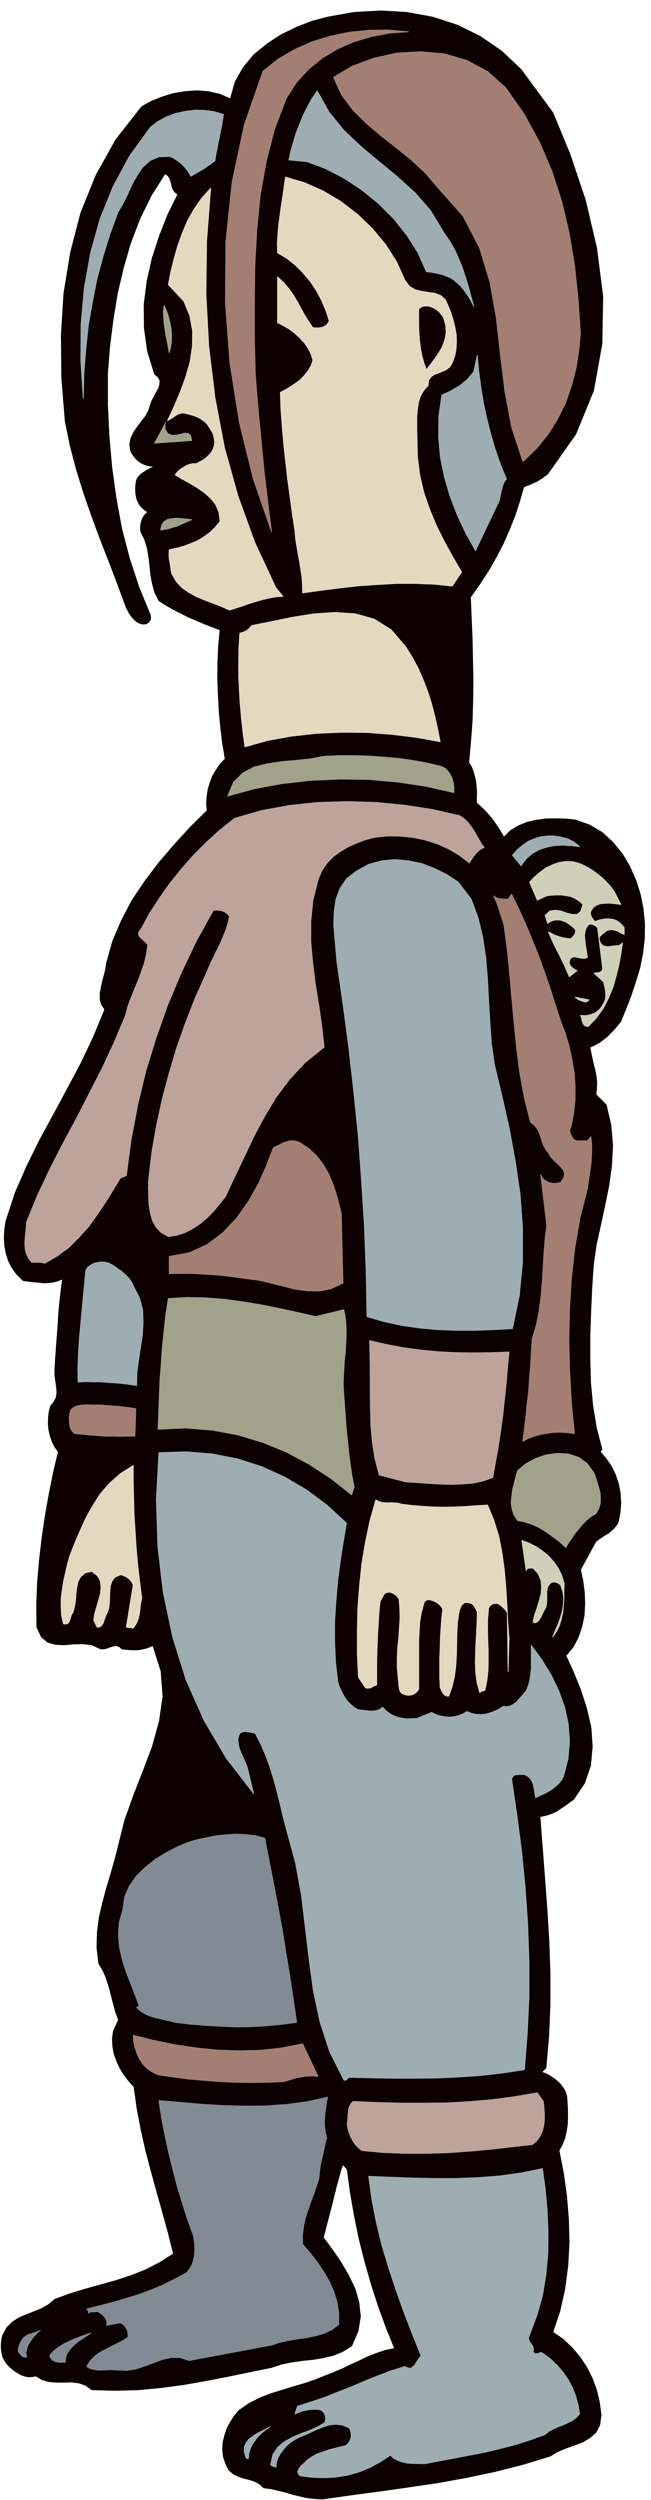
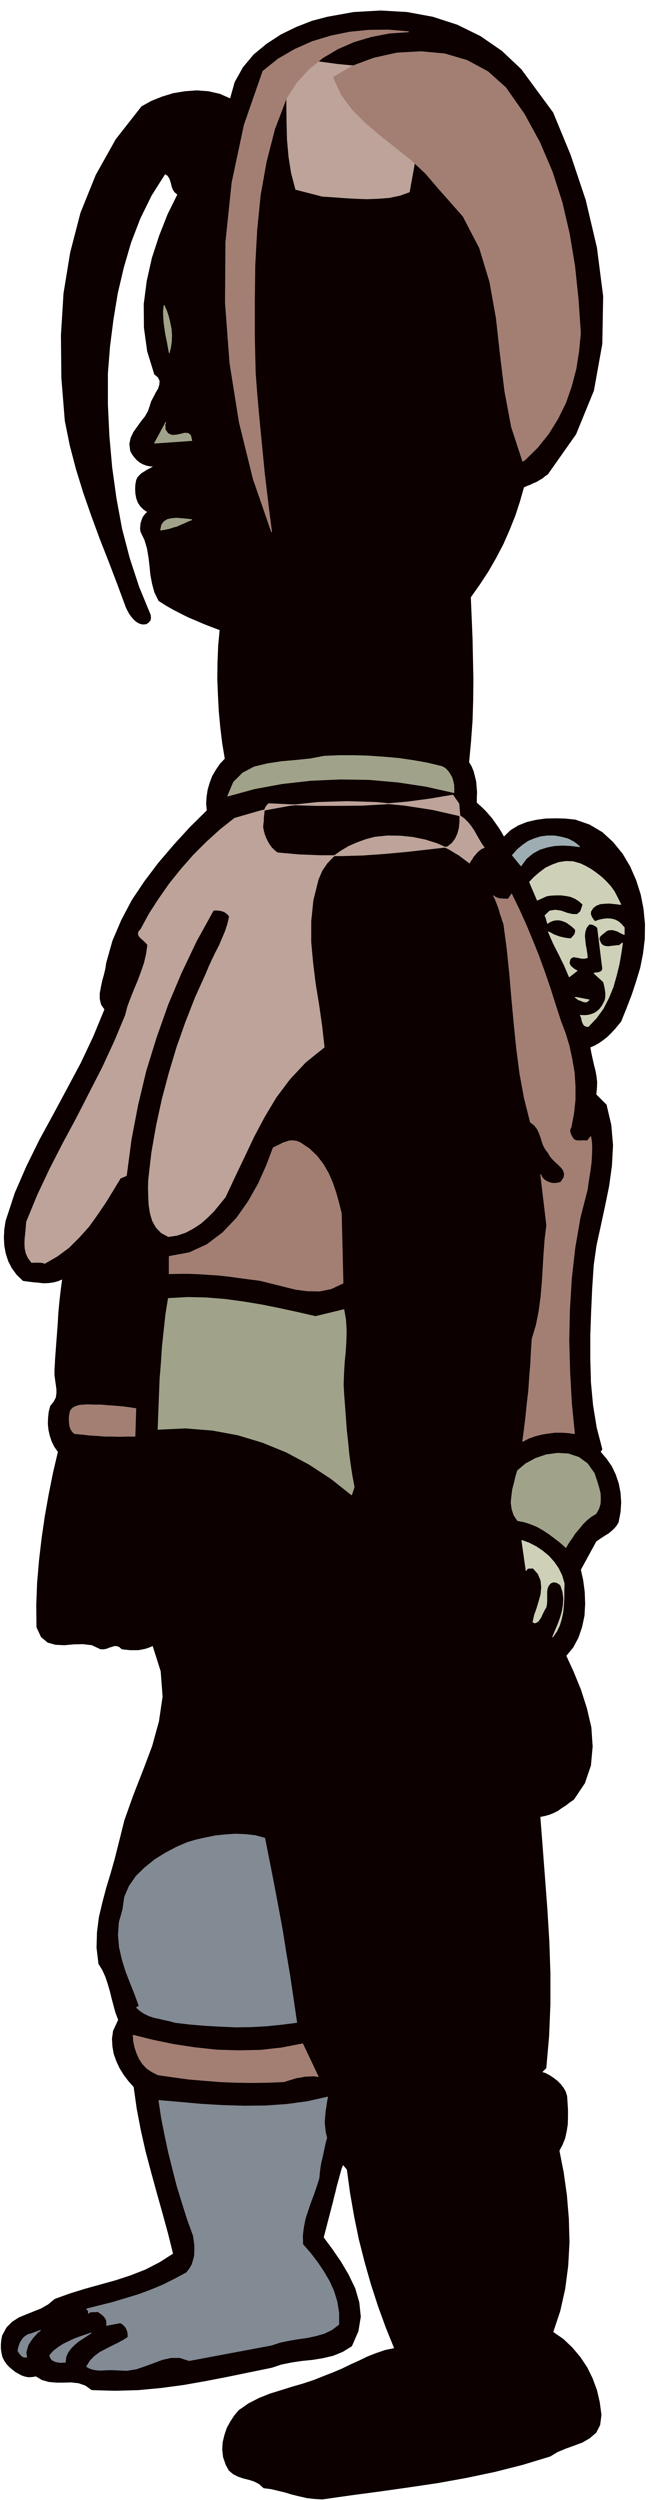
<svg xmlns="http://www.w3.org/2000/svg" fill-rule="evenodd" height="1881.822" preserveAspectRatio="none" stroke-linecap="round" viewBox="0 0 3035 11646" width="490.455">
  <style>.brush4{fill:#9eadb2}.pen4{stroke:#9eadb2;stroke-width:4;stroke-linejoin:round}</style>
  <path style="stroke:#0c0000;stroke-width:4;stroke-linejoin:round;fill:#0c0000" d="m2577 525 81 196 71 212 52 221 29 226-4 222-39 217-83 203-131 186-13 9-12 10-14 8-13 8-15 6-14 7-16 6-15 7-19 67-22 67-26 65-29 66-33 63-36 63-40 61-43 61 4 96 4 96 2 96 2 96-1 96-3 96-7 96-9 97 12 20 9 22 6 23 6 25 2 24 2 25-1 25v25l20 18 19 18 17 19 17 20 14 20 15 21 13 21 13 23 32-31 36-22 40-16 43-10 44-6 45-1 46 1 47 5 66 23 59 35 50 46 44 54 35 59 28 64 21 66 13 66 7 72-1 69-8 67-13 66-19 63-21 64-24 62-25 62-15 18-15 18-16 17-17 17-19 15-20 14-21 12-21 9 5 27 6 28 6 27 7 27 5 27 3 27-1 28-3 30 48 48 22 94 8 94-5 94-13 95-19 93-20 93-20 91-13 92-7 106-5 109-4 111v111l3 110 10 107 17 104 26 100-8 12 28 33 25 36 18 38 14 42 8 42 3 45-3 45-9 47-9 15-11 13-12 11-13 11-15 9-14 9-15 10-15 11-72 132 11 50 7 54 2 55-3 55-11 52-17 50-24 45-33 40 34 74 34 83 28 87 21 90 6 89-8 88-28 82-51 76-19 13-18 14-19 12-18 13-20 10-20 8-22 6-21 4 11 142 11 145 11 146 9 148 5 147v148l-6 147-13 148-20 20 18 6 19 10 18 12 18 14 15 15 13 17 10 18 6 20 2 30 2 33v33l-1 35-5 32-7 32-12 30-15 28 20 102 15 107 9 109 3 110-6 109-14 107-23 103-33 99 48 33 42 40 37 44 32 48 25 51 20 54 13 56 8 59-6 47-18 35-29 25-34 20-40 15-39 14-38 16-33 20-128 39-130 33-133 28-133 24-135 20-134 19-135 18-134 19-37-2-35-4-35-8-33-8-33-10-33-8-34-8-33-4-21-19-23-12-25-8-25-6-26-9-22-11-20-17-14-26-12-35-4-35 2-34 8-33 11-33 16-29 18-28 21-25 46-32 49-25 50-20 52-16 51-16 52-15 51-17 50-20 41-16 40-17 39-19 40-18 39-19 41-16 41-14 44-9-40-99-36-99-33-102-29-102-27-106-22-107-19-109-15-110-20-24-8 19-6 21-6 22-6 22-6 22-5 22-6 22-5 22-44 169 40 54 40 58 36 61 31 64 19 65 7 67-11 67-30 69-42 26-44 18-47 11-48 8-50 5-48 7-49 10-45 15-103 21-102 21-103 20-102 18-105 14-106 10-108 3-109-3-29-21-32-11-35-4-34 1h-36l-34-3-32-9-28-17-18 3-17 1-16-3-15-5-15-8-14-8-13-10-12-10-15-15-11-16-9-18-4-18-3-20v-20l2-21 4-20 20-37 26-26 31-20 34-14 35-14 35-14 33-19 30-25 69-25 71-22 72-20 72-20 70-23 69-27 66-34 64-41-24-96-26-95-27-96-26-95-26-98-22-98-19-100-14-100-25-28-22-29-19-31-15-32-12-34-6-34-2-36 5-36 24-52-13-34-9-33-9-34-8-33-10-34-11-33-14-31-18-29-9-75 2-72 9-70 16-68 18-68 20-66 19-67 17-67 29-116 41-115 45-115 43-114 32-116 17-116-9-118-38-120-16 7-17 6-18 4-18 3h-38l-19-2-18-2-13-11-12-4h-12l-12 4-13 4-12 5-13 2h-13l-40-19-42-5-44 1-43 4-41-2-36-10-30-25-21-45-1-104 4-104 9-105 12-102 15-103 18-101 20-100 23-98-17-24-12-24-9-27-6-26-3-29 1-28 3-28 7-27 16-20 10-19 3-20v-19l-3-22-3-21-3-23v-24l3-55 4-54 4-53 4-53 3-53 5-52 6-53 7-52-21 9-22 6-23 3-23 1-25-3-24-2-24-3-22-3-29-28-22-30-17-33-11-34-7-37-2-38 2-39 6-38 43-131 54-124 60-122 65-119 65-121 64-120 58-123 52-126-16-23-6-25v-27l5-27 6-29 8-29 7-29 4-27 29-103 41-96 49-93 59-88 65-86 71-83 75-82 80-79-3-32 2-32 5-33 9-31 12-32 17-29 19-28 23-24-12-72-9-74-7-75-4-75-3-77 1-77 3-76 7-75-37-14-36-14-37-16-36-15-36-18-35-18-35-20-33-21-19-38-11-40-8-42-4-41-5-42-7-41-12-40-18-37-2-14 1-13 1-12 4-12 4-12 6-10 8-10 10-9-19-13-15-15-11-17-7-19-4-22-1-21 1-21 4-21 6-12 9-10 10-9 12-7 12-8 12-6 11-6 12-6-18-1-17-3-17-6-15-8-15-12-11-12-11-15-8-15-4-32 6-28 13-27 17-24 18-25 19-24 14-25 9-27 6-19 11-20 10-20 11-18 6-20 1-17-8-17-17-14-33-107-15-109-1-110 14-108 24-107 34-104 39-99 46-93-14-12-8-12-5-14-3-13-4-14-5-12-8-12-13-8-64 101-53 108-43 112-34 117-28 119-20 122-16 125-10 126v146l7 147 13 146 20 144 26 141 36 138 44 134 54 131v5l1 6-1 6-1 6-4 4-3 5-6 4-6 4-17 1-14-4-14-8-12-11-12-14-9-13-8-15-6-12-40-108-40-105-42-107-39-106-38-109-34-110-29-111-23-114-16-200-2-198 12-195 31-190 48-185 71-176 93-166 120-153 45-25 50-20 52-16 55-9 54-4 54 4 53 12 50 22 22-78 38-68 50-60 61-50 66-43 72-35 72-28 72-19 123-22 125-7 122 7 120 22 114 37 108 53 100 69 90 85 148 201z" />
-   <path d="m1892 3014 30 48 28 52 23 53 21 55 18 56 15 58 13 59 12 60-110-20-114-14-117-9-117-1-118 5-116 13-112 20-106 30-9-66-7-65-6-66-4-66-3-67v-67l1-66 4-66 8-3 9-2 7-4 8-3 6-6 7-5 5-7 6-6 90-18 97-20 99-16 100-7 95 6 89 25 80 50 68 80zm-20 3993 50 6 50 4 49 3 49 1 49-1 50-2 51-4 53-3 29 70 23 74 15 77 11 79 7 79 5 81 4 81 6 81-4 152-4-273-4-6-4-6-6-6-5-5-6-6-5-4-6-4-4-3-9-3-9 1-9 1-6 4-7 4-4 7-4 6v8l-4 46v48l1 47 2 48v47l-1 47-5 45-9 45-6 3-6 1-6 2-6 6-13-46-6-46-2-48 1-47 2-48 3-48 2-48 1-46-4-7-3-6-3-6-3-6-5-6-4-4-5-3-5-2-13-3h-9l-8 2-6 6-6 6-4 9-4 9-3 11-7 48-3 51-1 50-1 52-3 50-6 49-11 48-16 45h-9l-7-3-6-5-4-5-5-7-3-7-3-7-3-6-2-47v-92l2-45 1-46 3-45 3-45 5-45-5-9-5-7-7-7-7-5-9-6-9-4-9-3-9-3h-12l-8 4-6 7-3 10-3 9-2 11-3 10-3 9-7 43-3 44-2 45v225l-6 8-6 7-8 5-8 5-10 2-10 1-10-1-10-3-11-5-6-7-5-10-1-11-2-12v-12l-2-12-1-11-4-46v-46l2-46 5-45 3-46 3-46-1-45-4-45-7-9-7-8-9-6-8-4-10-4h-9l-9 2-9 5-20 36-5 48-3 48-3 48-2 49-2 48-1 49v99l-7 2-6 3-6 3-6 4-7 2-7 1h-7l-7-3-32-48-5-107v-106l2-106 8-105 11-105 17-102 21-99 27-96 13 7 15 5 15 1 15 1 15-1 16 1 15 1 16 5zM661 7444l-4 18-3 19-2 18-2 19-4 17-6 18-8 16-11 15-32-4 32-196-5-11-5-8-7-8-7-6-9-6-9-4-9-4-9-1-25 11-14 18-8 23-2 26-1 28-1 28-4 26-9 24-5 8-3 10-4 10-3 11-5 8-6 8-8 4-10 1-16-32 4-29 9-31 9-32 9-31 3-32-3-28-14-25-26-20-31 7-20 17-13 22-6 29-4 29-2 32-5 29-7 27-6 7-3 9-3 10-3 10-4 8-6 7-8 2-11-1-9-39-2-38v-40l5-39 6-40 9-40 9-39 10-37 23-60 26-60 27-60 32-57 35-55 43-50 51-45 60-38v75l2 77 2 78 5 78 5 78 7 78 9 76 10 77zm625-4706 33 40-33 2-31 6-31 7-30 9-31 9-31 11-31 10-31 10-38-17-39-15-39-15-37-15-36-20-32-22-27-29-21-36-3-14-2-14-2-14-2-13-3-14-1-14v-15l1-14 33-7 33-9 32-12 32-13 30-18 28-20 26-25 23-28-5-42-15-36-24-30-29-26-35-24-35-21-35-19-31-19 6-9 9-9 10-9 14-8 14-9 15-5 14-3h15l12-6 12-6 11-7 12-8 10-10 9-9 8-11 6-11 5-17 2-16-2-15-3-15-6-15-7-13-9-13-8-12-12-12-12-9-13-8-13-6-15-6-15-4-15-4-14-3h-11l-10 3-10 4-9 6-9 6-9 6-9 5-9 6 30-65 29-68 26-71 20-70 11-73 1-71-13-71-28-68-72-77 12-62 15-60 17-60 21-58 24-57 30-53 35-51 43-48-19 248-3 246 13 242 29 239 44 232 63 226 79 218 98 210zm602-1432 21 28 27 16 29 7 32 5 30 4 28 11 21 19 16 35 11 29 10 32 8 33 6 34 1 34-2 34-6 32-12 32-11 18-16 13-19 8-19 8-19 7-15 11-11 16-2 24-21 23-15 26-9 29-5 33-3 33v67l1 33 2 88 11 86 19 81 27 78 31 75 37 74 39 71 42 72-44 65-87-9-87-3h-88l-87 5-88 6-88 10-87 11-85 12-1-37-2-36-6-36-5-35-7-36-6-36-6-37-3-36-12-80-11-80-11-80-9-80-9-81-7-81-6-82-3-81 23-12 23-14 23-15 23-17 20-21 17-21 14-24 9-25-9-30-14-27-18-26-21-23-24-22-26-19-27-16-26-13v-213l28 26 25 29 21 30 19 32 17 31 17 31 18 29 20 29h12l13 1 11-2 11-2 8-5 9-5 6-9 6-10-15-47-20-47-24-46-29-43-34-41-36-36-40-32-43-25-1-47 3-45 4-44 6-44 6-44 7-43 6-43 6-43 88 26 86 38 83 49 78 60 70 67 62 75 51 80 39 86zm180 173 10 36 2 35-6 33-12 33-17 29-19 28-20 26-18 24-12-33-9-33-7-35-4-35-3-37-1-37v-74l15-11 17-3 16 1 17 6 15 8 15 12 11 13 10 14z" style="stroke:#e3d9bf;stroke-width:4;stroke-linejoin:round;fill:#e3d9bf" />
-   <path d="m2144 3800 20 14 18 18 15 19 14 21 11 20 12 21 11 18 12 17-12 5-11 8-10 9-9 11-9 10-6 11-7 9-4 9-48-36-50-30-54-24-54-17-58-12-58-6-60-1-59 6-42 11-41 15-39 17-37 22-34 24-30 31-24 35-18 42-24 97-10 98v97l9 98 12 97 16 98 14 98 11 98-87 70-73 78-64 85-54 90-49 92-45 95-45 94-44 94-26 32-27 33-30 30-32 28-35 23-36 19-39 13-40 6-33-18-24-25-17-31-10-34-6-39-2-39-1-40 1-38 15-129 22-125 27-124 32-120 36-120 41-116 45-115 51-113 14-34 15-32 16-33 16-31 14-33 14-33 11-34 8-35-7-9-8-7-9-6-8-3-11-3-10-1-12-1-11 2-79 143-70 147-63 149-54 153-48 155-38 159-31 162-22 167-28 12-34 56-35 57-38 56-40 56-45 50-48 48-54 40-59 34-7-3-7-1-8-1h-31l-7 1-16-21-10-22-5-23-1-23 1-25 3-25 2-25 2-25 51-124 57-121 61-119 63-117 61-119 61-119 56-121 51-122 11-42 15-40 16-40 17-40 15-41 14-40 10-43 6-43-9-10-9-9-10-9-8-7-6-9-2-8 3-10 9-10 39-72 46-71 49-70 54-67 57-65 61-61 64-58 67-53 125-36 131-24 133-14 136-4 134 4 134 13 130 20 127 29zm389 5989 3 27 2 29v29l-3 29-7 26-11 24-15 20-21 17-97 11-98 11-99 9-99 7-100 3h-100l-101-4-100-9-15-12-12-12-11-15-8-14-8-16-6-16-5-18-3-17 1-15 2-14v-15l2-14 1-15 5-13 6-12 11-11 111 5 110 3h108l107-1 105-6 106-9 105-14 106-18 28 40zm-160-3491-7 73-6 74-8 74-8 74-10 73-11 73-13 72-13 72-45 16-48 10-52 4-52 2-54-2-53-3-52-4-49-3-124-32-20-76-12-76-7-78-2-77-1-80v-80l-1-80-2-79 78 18 80 15 81 11 83 8 81 4 83 1 81-1 83-3z" style="stroke:#bda399;stroke-width:4;stroke-linejoin:round;fill:#bda399" />
+   <path d="m2144 3800 20 14 18 18 15 19 14 21 11 20 12 21 11 18 12 17-12 5-11 8-10 9-9 11-9 10-6 11-7 9-4 9-48-36-50-30-54-24-54-17-58-12-58-6-60-1-59 6-42 11-41 15-39 17-37 22-34 24-30 31-24 35-18 42-24 97-10 98v97l9 98 12 97 16 98 14 98 11 98-87 70-73 78-64 85-54 90-49 92-45 95-45 94-44 94-26 32-27 33-30 30-32 28-35 23-36 19-39 13-40 6-33-18-24-25-17-31-10-34-6-39-2-39-1-40 1-38 15-129 22-125 27-124 32-120 36-120 41-116 45-115 51-113 14-34 15-32 16-33 16-31 14-33 14-33 11-34 8-35-7-9-8-7-9-6-8-3-11-3-10-1-12-1-11 2-79 143-70 147-63 149-54 153-48 155-38 159-31 162-22 167-28 12-34 56-35 57-38 56-40 56-45 50-48 48-54 40-59 34-7-3-7-1-8-1h-31l-7 1-16-21-10-22-5-23-1-23 1-25 3-25 2-25 2-25 51-124 57-121 61-119 63-117 61-119 61-119 56-121 51-122 11-42 15-40 16-40 17-40 15-41 14-40 10-43 6-43-9-10-9-9-10-9-8-7-6-9-2-8 3-10 9-10 39-72 46-71 49-70 54-67 57-65 61-61 64-58 67-53 125-36 131-24 133-14 136-4 134 4 134 13 130 20 127 29zv29l-3 29-7 26-11 24-15 20-21 17-97 11-98 11-99 9-99 7-100 3h-100l-101-4-100-9-15-12-12-12-11-15-8-14-8-16-6-16-5-18-3-17 1-15 2-14v-15l2-14 1-15 5-13 6-12 11-11 111 5 110 3h108l107-1 105-6 106-9 105-14 106-18 28 40zm-160-3491-7 73-6 74-8 74-8 74-10 73-11 73-13 72-13 72-45 16-48 10-52 4-52 2-54-2-53-3-52-4-49-3-124-32-20-76-12-76-7-78-2-77-1-80v-80l-1-80-2-79 78 18 80 15 81 11 83 8 81 4 83 1 81-1 83-3z" style="stroke:#bda399;stroke-width:4;stroke-linejoin:round;fill:#bda399" />
  <path class="pen4 brush4" d="m2702 3944-40-5-39-2-38 2-35 7-35 11-32 18-29 24-25 34-40-49 23-26 25-21 26-18 29-12 29-9 31-4h32l34 6 11 3 12 3 11 4 11 6 10 5 10 7 9 7 10 9z" />
  <path d="m2878 4181 16 32-16-2-18-2-21-2-20 1-21 2-18 7-15 11-11 17-1 7v7l2 6 3 7 3 5 4 6 4 5 5 5 19-7 19-4 18-2 19 1 17 4 16 8 14 12 14 16v32l-11-5-10-5-11-6-10-3-11-3h-10l-11 1-10 5-6 5-6 5-7 5-6 6-6 6-2 7 1 8 4 10 6 10 10 7 11 3 12 1 12-2 13-1 12-2h12l16-12-7 48-9 51-13 53-15 53-21 51-25 49-32 44-38 40-11-2-7-4-5-7-3-7-3-9-1-9-3-8-3-6 17 1 17-1 16-4 16-6 13-9 12-11 9-12 8-14 6-12 3-11 1-13v-13l-2-14-2-12-3-13-3-12-44-40 6-2h6l6-1 6-1 5-3 5-2 3-5 3-6-24-193-10-8-9-5-5-2-5-1h-11l-13 17-6 19-2 19 2 21 2 20 4 21 3 20 2 19-13 3h-13l-13-3-12-2-12-2-9 3-8 7-4 15v6l3 7 3 5 6 6 5 4 6 5 6 3 7 4-36 28-11-26-11-26-13-26-12-25-14-27-13-26-12-27-11-26 12 6 12 7 13 5 14 5 12 3 14 3 14 2 14 1 9-10 8-9 2-6 2-6v-7l-1-6-13-12-13-10-14-10-14-6-16-5-15-1-16 2-16 6-12 8-3-9-2-9-3-9-4-9 22-21 26-4 27 4 28 10 25 6h22l16-14 11-33-18-16-19-12-21-9-21-4-23-3h-22l-23 1-22 3-44 20-36-84 23-24 26-22 27-20 30-14 30-11 33-5 33 1 35 10 25 12 26 15 24 17 24 19 21 20 21 23 17 24 14 27zm-132 477-6 5-5 4h-12l-7-3-6-2-6-3-6-1-16-12 8 1 9 2 8 1 8 2 7 1 8 2 8 1 8 2zm-116 2718-1 33v34l-2 33-3 34-7 32-9 30-13 27-18 26 12-29 12-28 11-30 9-30 5-31 2-31-4-31-10-31-6-5-5-3-6-4-6-1-7-2-7 1-6 2-6 4-9 11-5 13-2 14v45l-1 14-3 15-6 9-6 12-6 12-5 12-7 10-6 9-8 5-8 3-8-4 7-32 11-31 10-33 9-33 3-33-3-32-13-31-24-27-9 1h-13l-4 2-3 3-3 6-20-140 33 12 33 17 30 20 29 24 24 27 21 30 16 33 11 37z" style="stroke:#ced1b7;stroke-width:4;stroke-linejoin:round;fill:#ced1b7" />
  <path d="m2614 4758 21 55 18 59 13 61 11 64 4 63v64l-7 64-12 63-4 6-1 7-1 7 3 8 2 7 4 7 4 7 5 7 6 4 7 3h8l9 1 8-1h17l9 1 16-20 4 26 1 30-1 30-2 33-4 32-5 32-5 32-4 30-34 133-24 139-16 142-9 146-3 146 4 146 8 144 14 142-29-4-30-2h-31l-31 4-32 5-31 8-30 11-27 14 8-59 7-59 6-60 7-59 4-60 5-60 3-60 4-60 19-63 13-65 9-67 6-67 4-68 4-67 5-67 8-65-28-236 6 13 10 11 11 7 13 6 12 3 14 1 13-2 14-3 15-22 3-18-6-18-12-15-17-16-16-15-15-17-9-16-13-17-10-18-7-20-6-20-8-21-9-18-14-17-17-13-28-111-21-114-15-116-12-117-11-119-10-117-12-116-15-112-6-17-5-16-6-17-4-16-6-17-6-16-7-17-8-16 6 5 7 4 7 2 9 3h9l9 1h10l11 1 16-24 34 70 33 73 30 72 30 75 27 74 26 76 24 76 25 77zm-1023 894 8 325-55 26-54 11-56-1-55-7-56-14-56-14-57-14-56-7-44-6-44-6-45-5-45-3-47-3-46-2h-47l-47 1v-80l93-17 83-38 73-55 65-68 55-78 47-83 38-85 31-82 14-7 15-7 15-8 15-5 15-5 16-1 17 2 18 7 42 28 36 34 29 38 25 43 19 44 16 47 13 47 12 48zm-180 3869 72 152-21-3-21 1-20 1-20 4-20 3-19 6-20 6-19 6-75 3-74 1-74-1-73-3-75-6-72-6-73-10-70-10-28-14-24-16-20-21-15-23-12-27-9-27-6-28-2-28 92 23 97 20 99 15 102 11 101 3 102-2 99-11 98-19zM633 6562l-4 128h-36l-35 1-36-1h-34l-35-3-35-2-35-4-35-3-10-9-7-11-5-13-2-13-1-15v-15l2-15 3-13 3-6 5-5 5-5 6-3 6-3 8-3 7-2 8-1 31-2 32 1h32l33 3 32 2 33 3 32 4 32 5zM2357 408l87 124 72 132 58 136 46 143 34 146 25 151 16 153 11 158-8 84-13 83-21 80-27 78-36 73-43 70-52 65-61 60-4 2-4 2-52-159-31-165-21-171-19-171-30-168-48-159-77-148-115-130-59-69-66-62-71-57-71-56-70-59-62-62-53-71-37-81 88-52 100-37 108-24 112-6 110 10 105 31 96 52 83 74zm-453-260-88 6-84 16-81 24-76 33-71 42-64 52-57 62-48 74-55 144-39 152-28 157-16 162-9 164-2 167v168l4 168 7 91 8 93 9 93 9 93 9 92 11 93 11 91 12 92-85-246-65-264-44-276-21-281 2-283 29-277 57-268 87-250 71-57 78-45 81-36 86-26 87-18 91-9 91-1 93 8z" style="stroke:#a37f73;stroke-width:4;stroke-linejoin:round;fill:#a37f73" />
-   <path class="pen4 brush4" d="m1615 7095-15 89-14 90-12 92-8 94-6 93v94l4 94 11 96 6 18 8 18 9 18 11 19 12 16 15 15 16 13 19 11 14 1 15 2 15 2 17 1 14-1 15-3 12-6 11-8 15 16 17 13 18 10 21 8 20 4 22 3 23-1 24-1 68-28 18 9 21 7 21 4 23 2 21-2 22-5 20-8 19-11 20 8 22 5 22 1 23-2 21-6 22-8 20-10 18-12 18 1 16-3 15-8 14-10 11-13 12-13 11-14 11-12 10-24 7-25 4-27 3-26v-110l48 65 43 70 36 74 28 77 17 79 6 82-7 82-22 84-10 16-13 16-15 13-16 13-19 11-19 10-19 8-18 9-3-16-2-15-3-16-3-15-6-15-8-12-12-11-15-8h-25l-8 1h-9l-7 4-6 6-5 9 24 164 22 168 17 171 12 173 6 172v171l-8 169-13 167-98 15-101 12-103 7-103 5-104 1h-104l-104-2-101-2-6 4-5 6-6 4-7-2-66-132-45-138-31-145-20-148-18-151-18-149-27-148-39-143-16-60-14-59-15-60-15-58-18-59-20-56-24-56-27-53-10-2-10-2-10-2-10-1-10-1-10 2-9 4-7 10-5 21 2 22 5 21 9 22 9 21 10 21 8 21 6 23 24 100-127-164-104-177-84-189-62-199-44-208-25-214-7-218 12-218 126-4 123 10 117 23 113 36 106 48 102 60 96 71 91 84zm854 3781-5 12 1 11 4 9 6 9 6 8 5 10 1 9-2 12 6 6 6 3 6-1 7-1 6-3 6-1 5 1 6 4 35 26 31 30 27 32 24 35 19 36 15 39 11 40 7 43-17 18-19 14-21 10-21 10-23 8-21 10-21 11-18 15-67 24-68 22-70 18-70 17-72 14-71 14-72 13-71 14-22-1h-21l-22-1-21-2-21-5-19-7-19-10-15-14-47 31-48 26-51 21-53 15-55 9-56 3-56-2-55-7-7-7-3-7-1-7 3-7 4-7 5-7 5-6 6-4 21-21 23-16 24-13 26-9 25-9 27-7 27-7 27-6 9-8 8-9 5-11 4-11v-13l-1-11-3-12-6-9-32-13-29-3-30 3-28 9-29 11-28 13-28 13-28 11-21 11-20 14-18 15-15 18-14 18-11 20-7 21-3 23-7-3-7-2-6-3-4-4 10-47 23-34 31-26 37-20 39-17 41-15 38-17 34-20 2-10 1-9-1-9-2-8-4-9-5-6-7-6-8-3-17-2-15 1h-15l-14 3-15 3-13 4-14 5-13 6 12-36 63-20 63-21 62-25 62-24 61-26 62-25 63-24 65-20 14 7 13 1 9-6 9-8 7-12 8-12 7-11 9-7-41-102-39-101-37-103-34-103-32-106-26-106-21-108-15-109 99 4 102 4 103 2h104l103-4 102-8 100-14 97-20 13 97 9 99 4 100-1 101-9 98-16 97-26 92-34 90zm-1311 577h-6l-3-2-3-4-1-4-2-6-1-6-2-6-2-4 2-24 8-19 14-17 18-13 19-13 21-10 19-10 19-10-20 14-18 15-18 17-14 19-13 18-9 21-6 21-2 23zm1039-7264 32 87 22 93 14 96 8 99 5 99 6 100 7 99 14 97 35 146 34 151 28 153 23 157 11 156v157l-15 156-32 154-87 5-86 3h-87l-87-3-87-8-84-12-82-18-78-23-4-211-8-209-13-208-15-207-21-207-23-204-27-204-29-201-5-56-5-59-5-60 2-59 8-58 19-51 31-46 47-36 57-31 60-16 62-6 63 6 62 13 60 23 56 28 53 35 61 80zM625 5997l26 51 14 54 2 56-3 60-9 59-9 59-8 59-1 59-32-5-32-4-34-3-34-2-36-3h-35l-36-1-34 2-1-69 3-66 4-66 6-65 6-65 6-64 6-63 6-63 9-13 13-10 14-8 16-4 15-3h17l17 3 16 7 15 9 16 11 16 11 16 14 14 13 13 16 10 16 8 18zm1736-3765-9 10-5 12-5 12-3 13-3 12-2 13-3 12-2 13-112 236-46-82-39-84-34-88-26-89-19-93-8-95 1-96 14-98 21-9 21-10 20-12 21-12 18-15 18-15 16-18 14-18 16-76 7 75 10 75 12 74 16 73 18 71 21 71 24 69 28 69zm-293-1150 27 39 24 41 19 42 18 44 14 43 14 45 12 45 13 46-10-20-11-20-13-19-12-17-15-18-15-14-16-14-17-11-14-6-14-5-14-5-13-3-14-3-14-3-15-2-14-1-39-88-52-82-62-78-70-70-79-64-82-54-87-45-86-32-84-8 9-42 12-41 12-41 16-41 17-42 20-39 21-39 25-36 54 97 69 85 79 75 86 72 85 70 83 75 73 84 60 100zM1042 533l-4 24-4 26-6 27-5 28-6 27-5 28-6 28-4 28-13 10-14 10-15 10-14 10-15 8-15 9-14 8-12 7-8-14-9-14-12-14-11-12-14-12-14-10-15-10-14-6-52 1-41 18-34 30-27 39-24 43-21 47-22 44-23 39-37 102-32 103-28 104-21 107-19 108-12 111-9 113-3 118-11-175 1-171 15-168 29-163 44-158 61-151 77-143 97-134 35-27 39-21 42-16 45-10 45-6 46 1 45 6 44 13z" />
  <path d="m2770 6863 7 21 8 24 7 24 6 25 1 24-1 24-7 23-13 23-22 13-21 17-19 19-17 21-18 21-15 23-15 21-13 22-27-24-26-20-27-20-26-17-28-16-29-12-31-10-31-6-17-26-9-28-4-30 3-29 4-32 8-30 7-30 8-27 38-32 46-25 50-17 53-7 50 3 48 16 40 29 32 45zm-1299-730 132-32 8 46 3 49-1 48-3 51-5 50-3 52-2 52 3 53 4 53 4 54 4 54 6 54 5 53 7 53 8 52 10 52-12 36-96-76-101-66-107-57-110-45-116-35-119-22-125-10-128 6 3-78 3-78 3-77 6-75 5-76 8-75 8-75 12-75 89-5 88 2 87 7 88 12 84 14 84 17 83 18 83 19zm589-2562 15 8 12 12 10 14 9 16 5 16 4 18 1 18v19l-128-29-132-20-135-12-135-2-136 6-134 15-130 24-124 34 27-64 43-43 53-28 62-15 66-10 69-6 66-7 63-12 69-3h70l69 2 71 5 68 6 69 10 67 12 66 16zM789 1643l-5-28-5-27-6-28-4-27-4-28-2-28-1-27 3-27 11 24 9 27 7 29 6 30 2 29-1 29-4 27-6 25zm-20 357 14 20 18 8 20-1 21-4 18-5 17 1 11 9 6 24-173 12 52-96-4 6v8l1 9-1 9zm125 421-18 7-17 8-17 7-17 8-19 5-18 6-19 4-20 3 5-24 11-15 16-10 20-4 22-2 24 2 23 2 24 3z" style="stroke:#a0a389;stroke-width:4;stroke-linejoin:round;fill:#a0a389" />
  <path d="m1234 8563 21 106 21 107 20 106 20 108 17 107 18 107 16 108 16 109-71 9-70 7-71 4-71 1-72-3-71-4-71-6-69-8-25-7-24-5-25-6-24-5-24-8-21-10-20-13-17-15 12-8-20-54-21-53-21-54-17-55-13-57-5-57 4-59 17-60 8-58 22-51 32-46 41-40 46-37 50-31 51-27 51-22 41-12 45-10 45-9 47-5 46-3 47 2 45 5 44 12zm289 1395-6 22-5 23-5 23-5 24-6 24-4 24-3 24-2 24-12 38-13 38-14 37-13 38-12 37-8 39-5 40 1 42 35 40 33 43 29 43 27 46 21 47 15 49 8 51v54l-32 24-35 17-38 11-41 9-43 6-42 7-43 9-39 13-384 72-44-14h-41l-40 9-40 15-41 15-41 14-44 7-46-2-19-1h-19l-19 1-18 1-19-1-17-3-16-5-14-8 17-27 21-21 24-18 27-14 27-14 27-13 26-14 24-15v-12l-1-11-3-10-4-9-6-9-6-6-8-7-8-4-64 12 1-11-1-9-3-9-5-8-7-8-8-7-9-6-8-6h-7l-6 1h-17l-6 1-5 2-4 4 1-8-2-5-4-4-3-3 59-15 60-15 60-18 60-18 57-21 58-24 56-28 56-30 14-18 11-19 7-22 5-21 1-23v-23l-3-24-3-22-28-77-24-76-24-78-20-78-20-80-17-80-16-81-12-80 95 8 99 9 100 6 103 3 101-1 99-7 96-13 93-21-4 20-3 22-4 24-2 25-2 24 2 26 3 24 6 24zM124 10980h-9l-6-1-6-4-4-3-4-5-4-5-4-6-3-4 2-14 4-13 5-13 7-11 8-11 10-8 11-7 13-3 44-16-12 9-12 13-12 13-11 16-10 16-6 19-4 18 3 20zm180 24h-12l-11 1-12-2-10-2-11-5-7-5-6-9-3-10 18-20 22-17 23-15 25-12 25-12 27-10 26-9 26-9-18 12-20 13-20 13-19 16-17 17-14 19-9 21-3 25z" style="stroke:#828a94;stroke-width:4;stroke-linejoin:round;fill:#828a94" />
</svg>